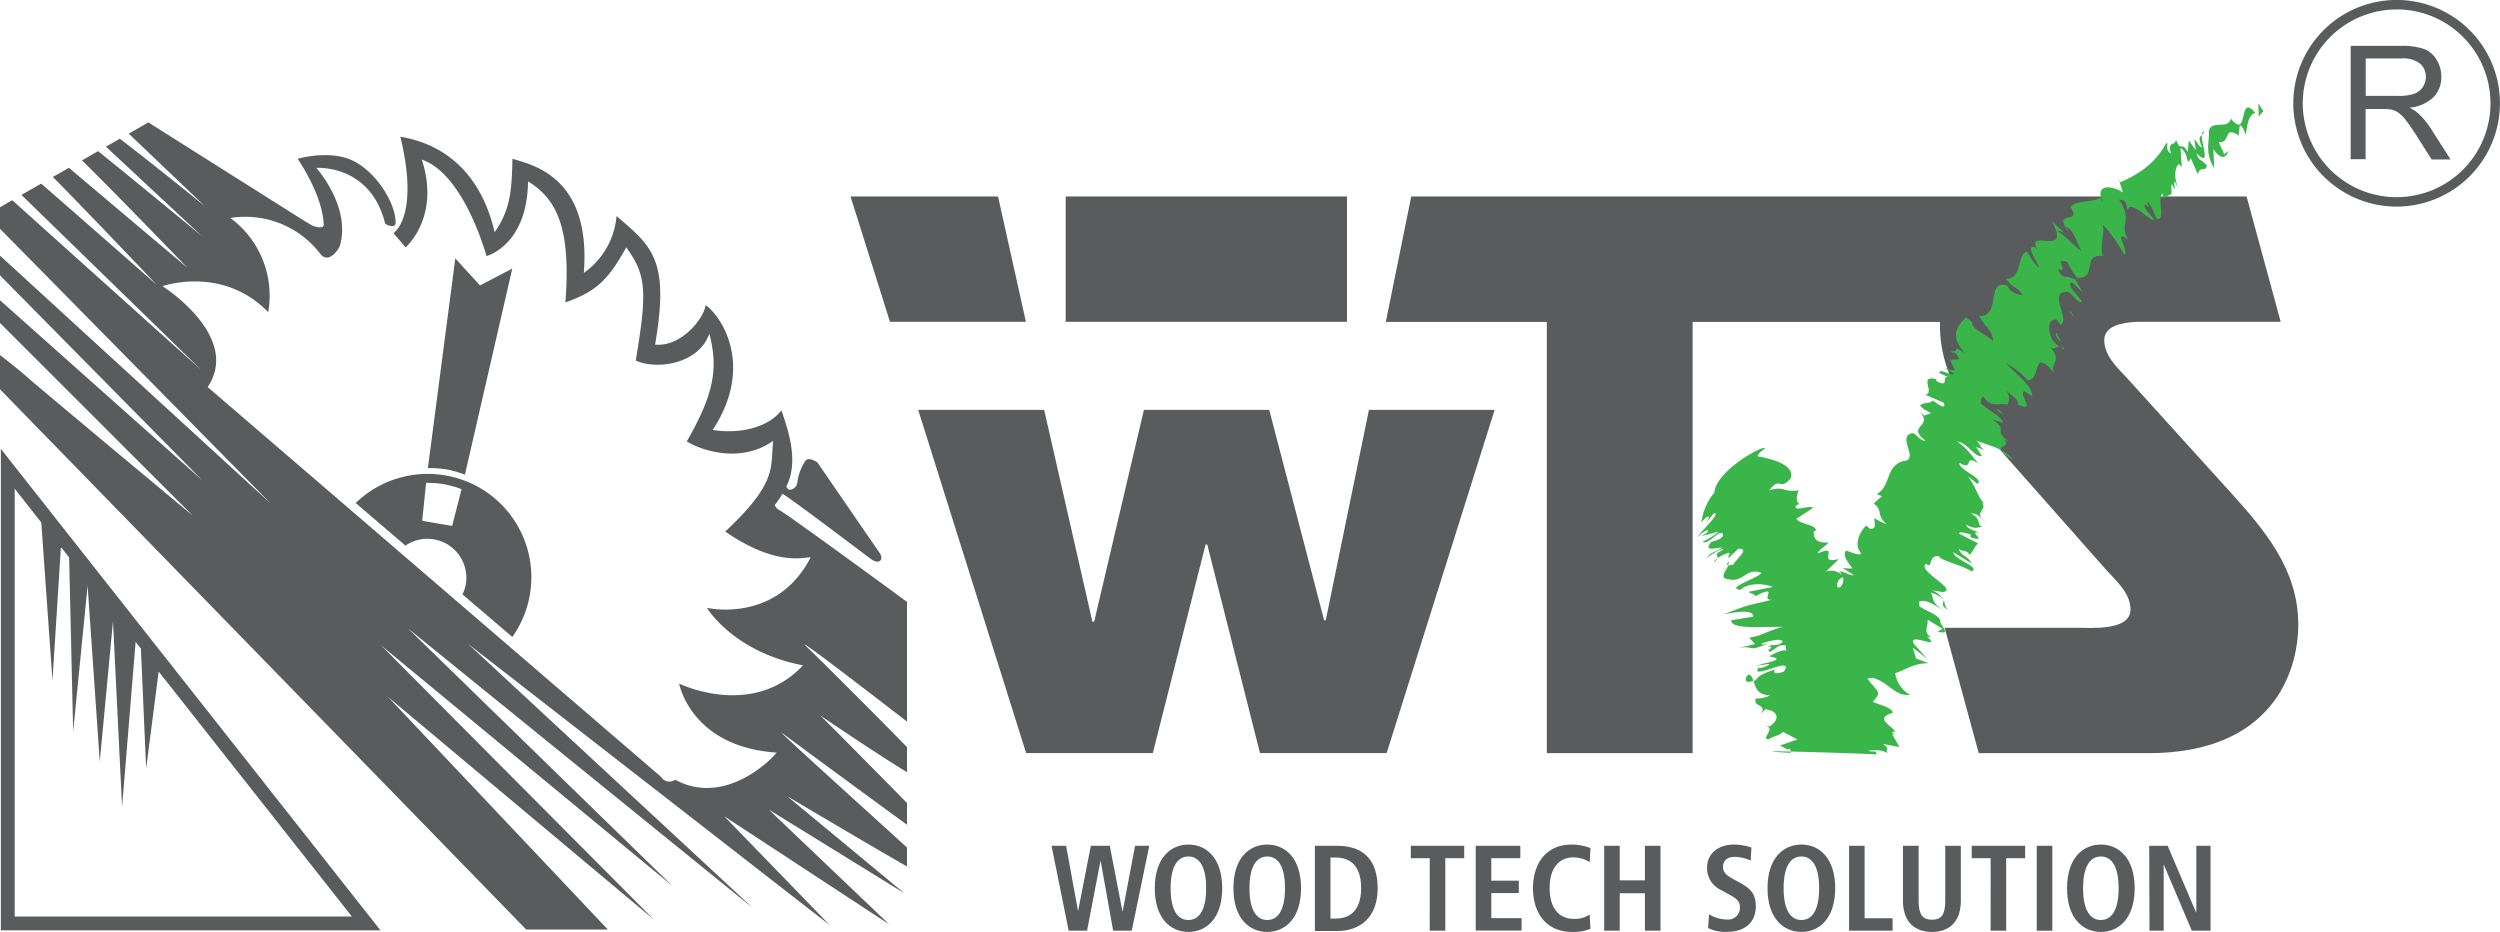
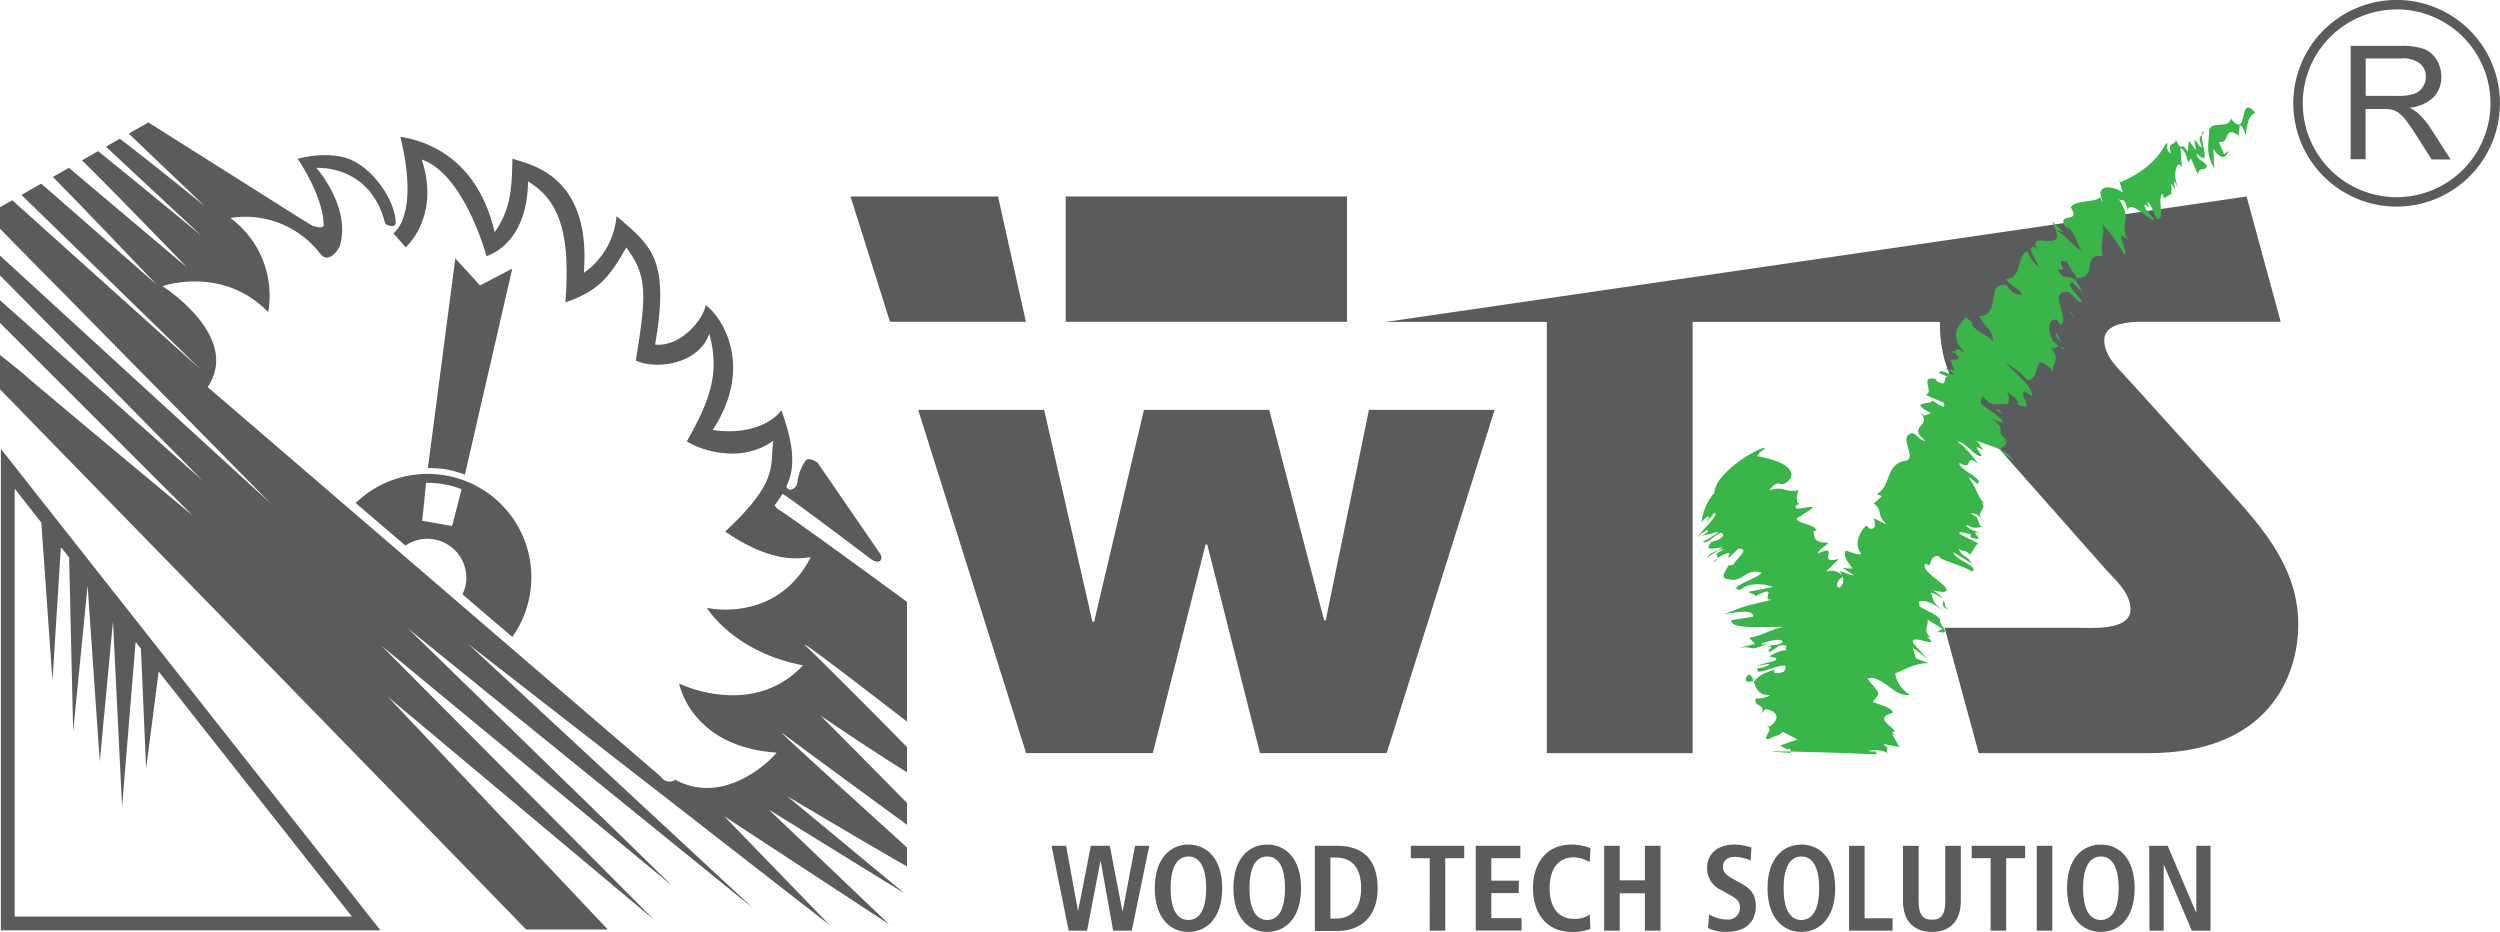
<svg xmlns="http://www.w3.org/2000/svg" id="Layer_1" data-name="Layer 1" viewBox="0 0 527.94 196.8">
  <defs>
    <style>.cls-1{fill:#5a5b5d;}.cls-2{fill:#39b54a;}</style>
  </defs>
  <polygon class="cls-1" points="210.76 41.49 179.61 41.49 187.94 67.96 216.65 67.96 210.76 41.49" />
-   <path class="cls-1" d="M476,106.8,454.51,83.07c-2.15-2.31-5-4.89-5-8.2,0-3,3.6-3.75,6.93-3.89h30.33l-7.21-26.47H303.16L297.79,71h34v91.07h30.79V71h52.23c0,.24,0,.49,0,.72,0,11.65,7.19,20,14.38,28.2l20.86,23.59c2.15,2.31,5,4.89,5,8.2,0,4.6-8.34,3.88-11.37,3.88H415.8l7.2,26.48h35.83c25.74,0,31.65-16.69,31.65-27.19C490.48,123.21,483.29,114.86,476,106.8Z" transform="translate(-5.14 -3.02)" />
+   <path class="cls-1" d="M476,106.8,454.51,83.07c-2.15-2.31-5-4.89-5-8.2,0-3,3.6-3.75,6.93-3.89h30.33l-7.21-26.47L297.79,71h34v91.07h30.79V71h52.23c0,.24,0,.49,0,.72,0,11.65,7.19,20,14.38,28.2l20.86,23.59c2.15,2.31,5,4.89,5,8.2,0,4.6-8.34,3.88-11.37,3.88H415.8l7.2,26.48h35.83c25.74,0,31.65-16.69,31.65-27.19C490.48,123.21,483.29,114.86,476,106.8Z" transform="translate(-5.14 -3.02)" />
  <rect class="cls-1" x="225.05" y="41.49" width="59.4" height="26.47" />
  <polygon class="cls-1" points="279.96 131 279.63 131 268.03 86.55 241.57 86.55 231.06 131.28 230.69 131.28 220.5 86.55 193.9 86.55 216.69 159.03 243.45 159.03 254.59 114.99 254.94 114.99 266.08 159.03 292.83 159.03 315.63 86.55 289.09 86.55 279.96 131" />
-   <polygon class="cls-2" points="476.91 21.82 476.99 24.61 477.97 23.46 476.91 21.82" />
  <path class="cls-2" d="M476.35,28.22l-.05-.34c-.47,2.65-3.91.43-4.67,2.6.13,2.39-1,4.57,1.11,8.1l-.2-4.08c1.79,2.54,2.76,1.77,3.22.36l-1,.78c.09-.52-1.07-2.13-1-2.65,2.46.45.84-3.54,4-1.44l.07.34.3-2.46c.6.19,1.11,1.56,1.25,2.12.34-2.06.41-4.05,2-4.73C477.69,22.5,480.12,32.54,476.35,28.22Z" transform="translate(-5.14 -3.02)" />
  <path class="cls-2" d="M479.42,31.55l0,.18C479.48,31.87,479.48,31.76,479.42,31.55Z" transform="translate(-5.14 -3.02)" />
  <path class="cls-2" d="M443.75,61.68h-.16C444.4,62.63,444.23,62.36,443.75,61.68Z" transform="translate(-5.14 -3.02)" />
  <path class="cls-2" d="M375.7,128.94l-1,.5A2.73,2.73,0,0,0,375.7,128.94Z" transform="translate(-5.14 -3.02)" />
-   <path class="cls-2" d="M370.09,122.41l.17-.87C369.77,122,369.77,122.31,370.09,122.41Z" transform="translate(-5.14 -3.02)" />
  <path class="cls-2" d="M367.13,121.73a2.14,2.14,0,0,0,.71-.82C367.37,121.25,367.06,121.56,367.13,121.73Z" transform="translate(-5.14 -3.02)" />
  <path class="cls-2" d="M470.1,31.57l.58-.81C470.28,30.74,470.13,31.06,470.1,31.57Z" transform="translate(-5.14 -3.02)" />
  <polygon class="cls-2" points="377.56 158.3 377.43 158.24 377.01 158.49 377.56 158.3" />
  <path class="cls-2" d="M469,35.4c3.17,3.07,1-1.8,1.13-3.83-.46.35-.81.5,0,2.52-.55.23-1.19-1.58-1.59-1.54l.33,2.19-1.51-2.05-.21,2.42c-1.46-2.55-1.35.33-2.5-2.6-.22,1.56-1.85.06-1.06,3-1.56-1.17-.22-2.35-1-2.25-2.2,4.1-5.64,6.53-9.74,8.25l-.48-1.31,1.07,3.47c-2-1.45-6.22-2-4.18,2-.26-.1-.52-.74-.64-1.06-.77,1.28-4.93.46-6.21,2.16,2.58,4.08-4.18.15-.31,5.36l-.63-1.26c1.71.78,2.39,3.93,3.3,5.24-3.27-2.57-2.24-2.26-5.38-4.49l1.57.44-2.52-2.33c4.44,8.14-6.29.82-2.79,6.47l-.78-1c-2.18-.51.5,3,.85,4.34a9.73,9.73,0,0,1-2.45-3.41c-2.35.57-1,5.95-4.51,5.76,1.3,2,2.59,1.74,3.45,3.39A3.42,3.42,0,0,1,429,63.29c-4.63-1.27-1.13,6.54-5.88,6.47,1.29,2.69,2.71,2.58,2.91,5.35-1.08-1.36-4.94-2.72-4.37-4L420.28,70c-1.52,1.67-3.77,3.88-.12,7.6-3.23-1.94-.83-.06-3-.43.15.51.48.28.76.3,2.29,2.36-.76,1-.67,1.71l-.44-.52,1.11,2.53a5.47,5.47,0,0,1-2.41-.6l2.26,1.32c-.45.72-3.11-1.34-3.1-.1l1.82.79c-1.4-.08.32,2.25-2.19,1-.52-.25-.26-.25-.21-.5-4-1-.16,3-2.39,3.27l3.91,1.7c.6,1.71-1.13.26-2.42-.47-.37.76-1.66.27-2.58,1,.71,1,1.27,1,2.28,1.68l-1.41.51-1.73-1.68c4.71,4.3-2.56,3.5,2.05,7-1.37,0-2-1.64-2.86-1.61-3.33.6,1.68,5.75-1.83,5.87-3.9,1.12-2.53,5.17-5.63,7l1.06.43-1.71,1.53c2.08,1.58.41,2.39,2.75,4.43a23.67,23.67,0,0,1-2.66-1.3c0,1,.7,2.36-.92,2.21l-.77-.68c-1.46,1.51-2.62,4-1.1,5.82,0,.73-1.88-.13-3.22-.52-.59,1,.18,2.14,1.45,3.75a8.55,8.55,0,0,1-2.15-.1l2.37,1.51c-.56.29-2.13-.82-2.94-.76a3.88,3.88,0,0,1,.44.72,3.32,3.32,0,0,0-3.32-.69l2.74-2.67c-5.08,1.35.6-3.35-4.52-1.14.44-1.07,1.64-1.42,2.28-2.33-2.95.15-3-1-3.14-2.29l.51-.28c-.1-1.25-3.2-1.18-4.13-2.44l3.57-2.34c-1.05-.55-4,.89-3.71-.3.44-.51.74-.46,1.06-.37-1.2-.32-.92-1.88-.42-3-3.31.53-3-1-6.24,0,2.4-3.12,2.19.29,4.51-2.53,1-2.56-3.23-4-7-4.65.27-.83,1-1.12,1.63-1.72-.68-.58-10.39,4.83-10.74,9.41a12,12,0,0,0-2.73,6.36c.79-1.33,2.61-2.29.81.25l1.83-2.29c1.83-.23-3.78,4.81-3.25,4.95l.6-.68c.22,0,1.81-1.34,1.3-.28a4.26,4.26,0,0,1-1.64.92l4-1a12.64,12.64,0,0,1-3.33,2.06c.86,1.15,4.16-3.43,4.26-1.15-.9,1-1.57.91-2.5,1.27-1.62,2.12.54,1.24,2.4,1.17-2.23,1.37-2.26.77-3.34,2.21,1.11-.82,3-2.11,3.55-1.77-2.43,1.14-1,1.08-1.29,1.84a6.64,6.64,0,0,1,2.38-1.15c.51,0-.31.78,0,1.06l2-1.92c2.66-.2-.43,2.17-1.09,3.38l-1,.13c-.59,1.26-2.12,3,.38,2.88l-.32.07c3.21.66,3.65-2.52,6.91-1.41-.14.94-7.93,3.31-4.37,3.6,1.66-1.7,5.5-1.22,6.79-.59l-5.08,1c.12.41,1.69.53,1.3,1l1-.51c3.94-1.79,0,1.5,2.68,1.18-5.8,1.43-4.77.94-10.24,3.1,3.22-.61,6.27-1,6.21.5l-4.61.74c-.26,2,6.7,1.36,10.85,1.41-3.29.84-4.19,1.83-7.1,2.29l1.25,1.34-3.61.85c3.78-.68,1.62,1,6.15-.88-.67.06-1.2.28-1.17-.09,1.4-.48,4.33-1.26,4.44-.33-.94,1-1.9.32-3.13,1,2.05-.15-.92,1,.6,1.06l1.79-1.24c2.76-.57.46.91,2,1-1.37-.27-2.82.52-4.33,1.35l.32-.16c.32.34,2.37.21.95,1l-3.81,1,2.92-.38a3.68,3.68,0,0,1-2.46.89c-1.58,2.65,7.9-2.89,5.4.77-1.41.45-2.44.51-1.86-.45-2.26.69-3.51,1.32-4.1,2.26l-.42.15c.42,1.26.74,3,3.52,3a5.68,5.68,0,0,1-3,.69c-.88,1.85,2.77,1.16.83,3.41l1.15-1.13c2.36.26,3.4,1.89.95,3.6l-1,0c2.54.18-1.22,2.92.82,2.7,1.12-.75,2-.59,2.93-1.53l3.06,1.6L381,160.47l1.62.79c.72-.37.6.31.68.75v0h0c-14.43-.81,15,.12,18.12.31h0v0l0,0v-.1l-.13-.4c-.19-.28-.81.1-1.67-.27,1.62-.12,2.86-.28,4.2.56-.8-1.11.82-.53-1.05-2l3.49.68L404.68,158l.81.41c-2.25-1.83,1.58.27-1.4-2.15h0c-.19-.15-.33-.3-.6-.49l.5.28c-2.3-1.63.13-2.24.88-2.52-.23-1.17-2.93-1.68-4.25-2.3,1.48-1.74,1.49-1.73.16-3.32,0,0,.1-.06.13-.13h-.25c-.32-.37-.71-.86-1.17-1.45a7.9,7.9,0,0,1,1.21-.16c3.36,1,4.7,4,7.79,3.57a6.25,6.25,0,0,1-3.13-4.55c1.91-.6,3.84-2.14,7.09-2.11l-2.68-1-.72-2.32,3.4,2.62c-.78-.65-2.08-2.23-3.12-3.35-1.54-2.75,6.17,1.52,2.75-1.59l.9.24c-1.84-1.33-.61-2.15-.78-3.8l3.17,1.94-1.09.54c3.48,1,.06-1.66.62-2.41-.77-1.37-3.7-2.15-4.49-3,.28-.26-.5-1.16.58-1,1.36-.31,4,1.68,5.31,2.55-3.15-2.19-2.62-2.23-3.36-4.32a6.18,6.18,0,0,1,2.57,1.41,5.88,5.88,0,0,0-2.28-1.9l2.15.36c3.54-.43-5.48-4.45-3.53-6,1.55,1.34.35-1.92,2.78-1.57.22.94,5.05,1.89,6.88,3.23,1.94-1-3.67-2.43-3.88-4.07l3.95,2.41c-1.26-2.07-2.11-1.31-2.83-3.18,1,.89,1.37,0,2.37,1.32,1.16-1.47.6-1.21,1.74-2.43l-3.94-2c-.24-.69,1.61-.06,2.41.14,0,.24-.29.49.24.7,3.74,1-1.52-1.83,1.95-1-1.34-.42-3.2-1.06-3.15-1.78,2.36,1.34,2.69.15,3.75.59-1.87-.41-.19-1.65-2.82-3,2.17.17,1.83,1.12,3.14,1.78-2.86-2,.7-2.59-.84-4l.61.23c-1.55-1.62-1.47-3.06-3.49-5.83l2,1.61c1.69-1-4.38-3.21-3.74-4.42,3.11,1.85.71-2.14,4,.17-1.5-1.63-1.95-2.82-4.5-4.68,2.16.22,3.76,3.51,5.16,3l-1.19-1.87,1.85.7c-1.3-.71-.95-1.65-2-2.12,2.18.9,3.84,1.24,5.4,2.09-.3-1,2.14-.83.57-2.29l1.05.49c-3.53-2.62.22-2.29-3.57-4.74l2.34.77c.13-1.15-4-3.19-4.66-4.17.1-.46,0-1.17.56-1.36,1.72,2.65,3.45,1.13,5,1.71.36-.43.95-2-.7-3.52,1.59,1.77,3.43,2.39,2.93,3.48,4.12,1.74.11-2,1.38-2.83l1.73,1.09c-.11-2.28-3-4.25-5.52-6.91a14.88,14.88,0,0,1,4.52,3.58c2-.23,1.64-2.84,2.68-3.88a4.5,4.5,0,0,1,2.8,2.35c-.79-2.34,2.11-2.43-1-5.89,1.24,1.38,1.27.2,2.26.27a7.15,7.15,0,0,1-1.49-1.35c-1-1.88-1.14-4.62.93-4.33l.77,1.11c2.19-1.28-2.89-7.11,1.48-7,1,.28,2.41,2.83,3,2-.89-1.45-3.55-3.66-2-4L445,64.8l-1.58-2.67c-2.08-1.34-2.46.33-3.75-2.29,2.82,1-1.26-2.64,2.08-1.48,0,.46,1.29,2.34,2,3.32,4.46.31.81-5.08,5.41-4.6-.64-2.87.56-4.43,0-6.67a33,33,0,0,1,4.56,6.38c1.22-.44-2.62-5.86.88-3.11-2.12-3.44,1.15-4.09-2.1-8.71.76.86,1.15-.83,2,2.48.3-2.55,4.88,2.47,5.46,2,.25-.41-2.57-2.55-1.8-3.26l.84.67-.46-1.3c1.09.79,1.3,2.51,2.15,3.71,1.81.12-.07-4,1.09-5.38l.33,1,1.48-.87.11.32V41.82l.79,1.24c0-.53-.41-1.34-.15-1.76l.88,1.59c-1.24-2.65-.64-4.83.08-5.21l.58.61-.25-4c1.91,1.15,1.1,4.29,2.16,2.14l1.48,3.39c.49-1.92,1.7-.35,1.9-1.89C469.85,36.5,469.39,37.05,469,35.4Zm-74.68,89.53a2,2,0,0,1-.79,2.23c-.11-.17-.23-.23-.37-.06A1.78,1.78,0,0,1,394.29,124.93Z" transform="translate(-5.14 -3.02)" />
  <path class="cls-2" d="M401.54,162.33Z" transform="translate(-5.14 -3.02)" />
  <path class="cls-2" d="M401.54,162.33s-.07-.16-.14-.17l0,.16Z" transform="translate(-5.14 -3.02)" />
  <path class="cls-2" d="M374.4,145.47c-.67.39-1.28,2.16,1,1.32C375.21,146.11,375,145.56,374.4,145.47Z" transform="translate(-5.14 -3.02)" />
  <path class="cls-2" d="M441,76.51l-.85-.28C440.76,76.7,441.28,77,441,76.51Z" transform="translate(-5.14 -3.02)" />
  <path class="cls-2" d="M430.42,100.23a9.4,9.4,0,0,0-2.63-2.15C427.93,98.51,428.6,99.15,430.42,100.23Z" transform="translate(-5.14 -3.02)" />
  <path class="cls-2" d="M416.58,131.9c-1-1-.6-1.57-1.06-2.39C416,130.23,414.43,130.57,416.58,131.9Z" transform="translate(-5.14 -3.02)" />
  <polygon class="cls-2" points="436.96 65.56 438.08 67.25 437.41 65.9 436.96 65.56" />
  <path class="cls-2" d="M440.47,75.21a5.49,5.49,0,0,1-.94-1.86C439,73.24,439.49,74.79,440.47,75.21Z" transform="translate(-5.14 -3.02)" />
  <polygon class="cls-2" points="421.5 86.45 423.23 87.69 422.07 86.48 421.5 86.45" />
  <path class="cls-1" d="M237.58,184.87h-.05l-2.83,14.69h-3.88l-3.62-17.93h3.08l2.52,13.82h0l2.7-13.82h4l2.67,13.82h.05l2.62-13.82h3l-3.7,17.93h-3.93Z" transform="translate(-5.14 -3.02)" />
  <path class="cls-1" d="M256.1,181.37c3.73,0,7.14,2.78,7.14,9.22s-3.41,9.23-7.14,9.23S249,197,249,190.59,252.38,181.37,256.1,181.37Zm0,15.93c2.08,0,3.75-1.77,3.75-6.71s-1.67-6.7-3.75-6.7-3.75,1.77-3.75,6.7S254,197.3,256.1,197.3Z" transform="translate(-5.14 -3.02)" />
  <path class="cls-1" d="M272.75,181.37c3.72,0,7.14,2.78,7.14,9.22s-3.42,9.23-7.14,9.23-7.14-2.78-7.14-9.23S269,181.37,272.75,181.37Zm0,15.93c2.08,0,3.75-1.77,3.75-6.71s-1.67-6.7-3.75-6.7-3.75,1.77-3.75,6.7S270.67,197.3,272.75,197.3Z" transform="translate(-5.14 -3.02)" />
  <path class="cls-1" d="M282.81,181.63h4.68c5.6,0,8.58,3,8.58,9s-3.59,9-8.58,9h-4.68ZM286.1,197h1.11c3.7,0,5.37-2.51,5.37-6.45s-1.67-6.44-5.37-6.44H286.1Z" transform="translate(-5.14 -3.02)" />
  <path class="cls-1" d="M307.07,184.25h-4v-2.62h11.28v2.62h-4v15.31h-3.29Z" transform="translate(-5.14 -3.02)" />
  <path class="cls-1" d="M316.78,181.63h9.42v2.62h-6.13V189h5.8v2.62h-5.8v5.29h6.39v2.62h-9.68Z" transform="translate(-5.14 -3.02)" />
  <path class="cls-1" d="M341,199.18a9.93,9.93,0,0,1-3.88.64c-5.45,0-8.25-4-8.25-9.23s2.8-9.22,8.15-9.22a11.3,11.3,0,0,1,4,.75l-.18,2.95a6.88,6.88,0,0,0-3.39-1c-2.73,0-5.06,1.85-5.06,6.49s2.33,6.5,5.06,6.5a5.58,5.58,0,0,0,3.39-.92Z" transform="translate(-5.14 -3.02)" />
  <path class="cls-1" d="M343.9,181.63h3.29v7.3h5.32v-7.3h3.29v17.93h-3.29v-7.91h-5.32v7.91H343.9Z" transform="translate(-5.14 -3.02)" />
  <path class="cls-1" d="M366.05,196.09a7.31,7.31,0,0,0,3.8,1.11,2.48,2.48,0,0,0,2.72-2.6c0-1.28-.74-1.85-2.34-2.72l-1.66-.92a5,5,0,0,1-2.93-4.71c0-3.21,2.64-4.88,5.65-4.88A11.45,11.45,0,0,1,375,182l-.16,2.74a8.61,8.61,0,0,0-3.36-.77c-1.64,0-2.49.88-2.49,2.11s.9,1.85,1.9,2.42l1.93,1.07c2.1,1.19,3.1,2.32,3.1,4.83,0,3.65-2.59,5.4-6,5.4a8.2,8.2,0,0,1-4.08-.8Z" transform="translate(-5.14 -3.02)" />
  <path class="cls-1" d="M385.55,181.37c3.72,0,7.14,2.78,7.14,9.22s-3.42,9.23-7.14,9.23-7.15-2.78-7.15-9.23S381.82,181.37,385.55,181.37Zm0,15.93c2.08,0,3.75-1.77,3.75-6.71s-1.67-6.7-3.75-6.7-3.75,1.77-3.75,6.7S383.47,197.3,385.55,197.3Z" transform="translate(-5.14 -3.02)" />
  <path class="cls-1" d="M395.62,181.63h3.28v15.31h5.91v2.62h-9.19Z" transform="translate(-5.14 -3.02)" />
  <path class="cls-1" d="M410.31,181.63v11.61c0,3,.9,4,2.83,4s2.79-1,2.79-4V181.63h3.29v11.61c0,4.73-2.72,6.58-6.08,6.58S407,198,407,193.24V181.63Z" transform="translate(-5.14 -3.02)" />
  <path class="cls-1" d="M425.52,184.25h-4v-2.62h11.28v2.62h-4v15.31h-3.29Z" transform="translate(-5.14 -3.02)" />
  <path class="cls-1" d="M435.25,181.63h3.29v17.93h-3.29Z" transform="translate(-5.14 -3.02)" />
  <path class="cls-1" d="M448.79,181.37c3.73,0,7.14,2.78,7.14,9.22s-3.41,9.23-7.14,9.23-7.14-2.78-7.14-9.23S445.07,181.37,448.79,181.37Zm0,15.93c2.08,0,3.75-1.77,3.75-6.71s-1.67-6.7-3.75-6.7-3.75,1.77-3.75,6.7S446.71,197.3,448.79,197.3Z" transform="translate(-5.14 -3.02)" />
  <path class="cls-1" d="M459,181.63h3.9l6,14.08h.05V181.63h3v17.93H468l-5.94-14h0v14h-3Z" transform="translate(-5.14 -3.02)" />
  <path class="cls-1" d="M5.32,97.81V199.49H85.49Zm2.92,8.4,5.62,7.15,2.36,33.4L18,118.54l1.74,2.2.85,36.78,3.05-30.83,2.57,37.17L29,134.24l1.92,39.17,2.86-34.83L34.9,140,36,165.3l2.65-20.46,40.8,51.73H8.24Z" transform="translate(-5.14 -3.02)" />
  <path class="cls-1" d="M171.39,171.17S190,182.22,196.68,186v-4c-8.56-7.82-28.75-26-26.21-24.08,2,1.55,20.33,15,26.21,19.27v-4.6c-5.08-5.15-17-17.25-18.34-18.5,2.07,1.42,12.23,8.28,18.34,12v-5.3c-6.31-6.45-19-19.15-21.4-21.39-2.24-2.25,15.37,11.36,21.4,16V130.12c-4.12-3-25.68-18.83-27.26-19.56a2.62,2.62,0,0,1-.68-.87,23,23,0,0,0,1.63-2.37c.87.26,16.78,12.33,18.65,13.72s2.91.07,1.78-1.39l-13-18.91s-1.73-1.33-2.53-.47a10.19,10.19,0,0,0-1.73,4.58c-.14,1.33-1.6,1.86-1.92,1.46a1,1,0,0,1-.42-.57c2.54-5,.69-11.1-1.05-16.08-2.3,3.14-7.94,5.2-14.5,4.15,8.85-13.51,1.87-24-1.5-26.36-.32,2.73-5.09,8.88-10.67,8.34,3.1-18-.66-20.72-8.14-27.14a16.39,16.39,0,0,1-6.91,12c1.63-20.83-11.54-22.88-15.07-24.12-.16,5.75-.17,10.46-3.76,15.52-4-17.13-16.3-19.51-19.92-20.16,4.12,16.94-1.46,20.37-1.46,20.37l2.58,3s7.4-6.41,3.41-18.54c9,3.07,13.66,20.37,13.66,20.37s8.61-2.18,8.78-15.76c6.27,3.81,9.06,10.21,7.89,25.54,6.91-2.36,9.28-5.26,12.85-11.6,4.34,5.89,4.4,9.56,2,23.89,4.4,2,13.28.79,15.54-5.67,2,7.54.82,13-4.76,22.75,3.26,2,11.5,4.66,18.24-.12-.61,5.7,1,8.73-10.12,19.15,11.7,8.12,17.92,4.93,18,5.53-7.28,14-21.87,10.58-21.87,10.58s5.54,9.32,20.3,12.14c-10.72,11.43-26.16,3.86-26.16,3.86s2.44,13.36,20.57,14.57c-1.83,2.34-11.41,11.15-21.38,5.74a2.14,2.14,0,0,1-3.06-.66L49,84.76C56.17,74,39.45,63.45,39.45,63.45S52.15,59,61.78,68.94a20.35,20.35,0,0,0-8-19.89,19.94,19.94,0,0,1,19,7.57c1.62,2.12,3.65-.53,4.12-1.66,2.44-8.22-4.95-16.48-4.95-16.48s11.33-.85,14.5,11.64c.11.45,2.27,1.21,2.24-.08,0-4.16-4.13-10.75-9.08-13.11S68,36.56,68,36.56,73.2,44,73.49,50.31c.25,1.39-2.46.33-2.46.33l-2.79-1.71L36.47,28.87l-4.14,2.37,16,15.26S37.72,37.86,30.44,32.32L27.51,34,47.76,52.86S33.63,41.19,25.85,34.94l-3.39,1.94c6.82,6.69,22.23,22.66,22.23,22.66S28,45.48,19.7,38.46l-3.4,1.93C23,47.12,38.22,63.15,38.22,63.15S21.79,48.68,13.83,41.8L9.67,44.18l38,37L7.73,45.3,5.14,46.78v4.55l57.15,58L5.14,57v4.17l42.74,43.3L5.14,66.42v4.8l40.73,40.71S14.14,85.53,10.75,82.55c-1.09-1-3.42-2.85-5.61-4.56v7.24c18.94,19.43,89.1,91.41,111.12,114.09h17.25l-46.4-49.1,56.11,47-57.59-57.9,61.51,50.79L91.26,135.69l72.86,59.08L104,139l76.38,59.4-22.29-23,34.81,22.81L167.51,174l28.61,17.66Z" transform="translate(-5.14 -3.02)" />
  <path class="cls-1" d="M103.32,103.26l10-43.52L106.5,63.3l-5.21-5.72L95.5,101.86a24.5,24.5,0,0,1,4,.3A23,23,0,0,1,103.32,103.26Z" transform="translate(-5.14 -3.02)" />
  <path class="cls-1" d="M99.25,103.43a21.89,21.89,0,0,0-19,5.81l10.51,9a8.16,8.16,0,0,1,6.07-1.31,8.24,8.24,0,0,1,6.67,9.54,8.34,8.34,0,0,1-.7,2.06l10.53,9a21.8,21.8,0,0,0-14.09-34.1Zm1.37,10.66L94.3,113l.82-8a19.2,19.2,0,0,1,7.49,1.33Z" transform="translate(-5.14 -3.02)" />
  <path class="cls-1" d="M501.55,36.64V12.71h10.61a14.14,14.14,0,0,1,4.87.65,5.34,5.34,0,0,1,2.66,2.28,6.79,6.79,0,0,1,1,3.6,6,6,0,0,1-1.65,4.3,8.38,8.38,0,0,1-5.09,2.22A8,8,0,0,1,515.85,27a16.49,16.49,0,0,1,2.63,3.18l4.16,6.51h-4l-3.17-5c-.92-1.44-1.69-2.54-2.28-3.3a7.23,7.23,0,0,0-1.61-1.6,4.74,4.74,0,0,0-1.45-.64,10.14,10.14,0,0,0-1.76-.11h-3.67V36.64Zm3.17-13.37h6.81a10.23,10.23,0,0,0,3.39-.44,3.58,3.58,0,0,0,1.86-1.44,3.84,3.84,0,0,0,.64-2.15,3.57,3.57,0,0,0-1.23-2.79,5.79,5.79,0,0,0-3.9-1.09h-7.57Z" transform="translate(-5.14 -3.02)" />
  <path class="cls-1" d="M511.26,46.65a21.82,21.82,0,1,1,21.81-21.82A21.85,21.85,0,0,1,511.26,46.65Zm0-41.63a19.82,19.82,0,1,0,19.81,19.81A19.84,19.84,0,0,0,511.26,5Z" transform="translate(-5.14 -3.02)" />
</svg>